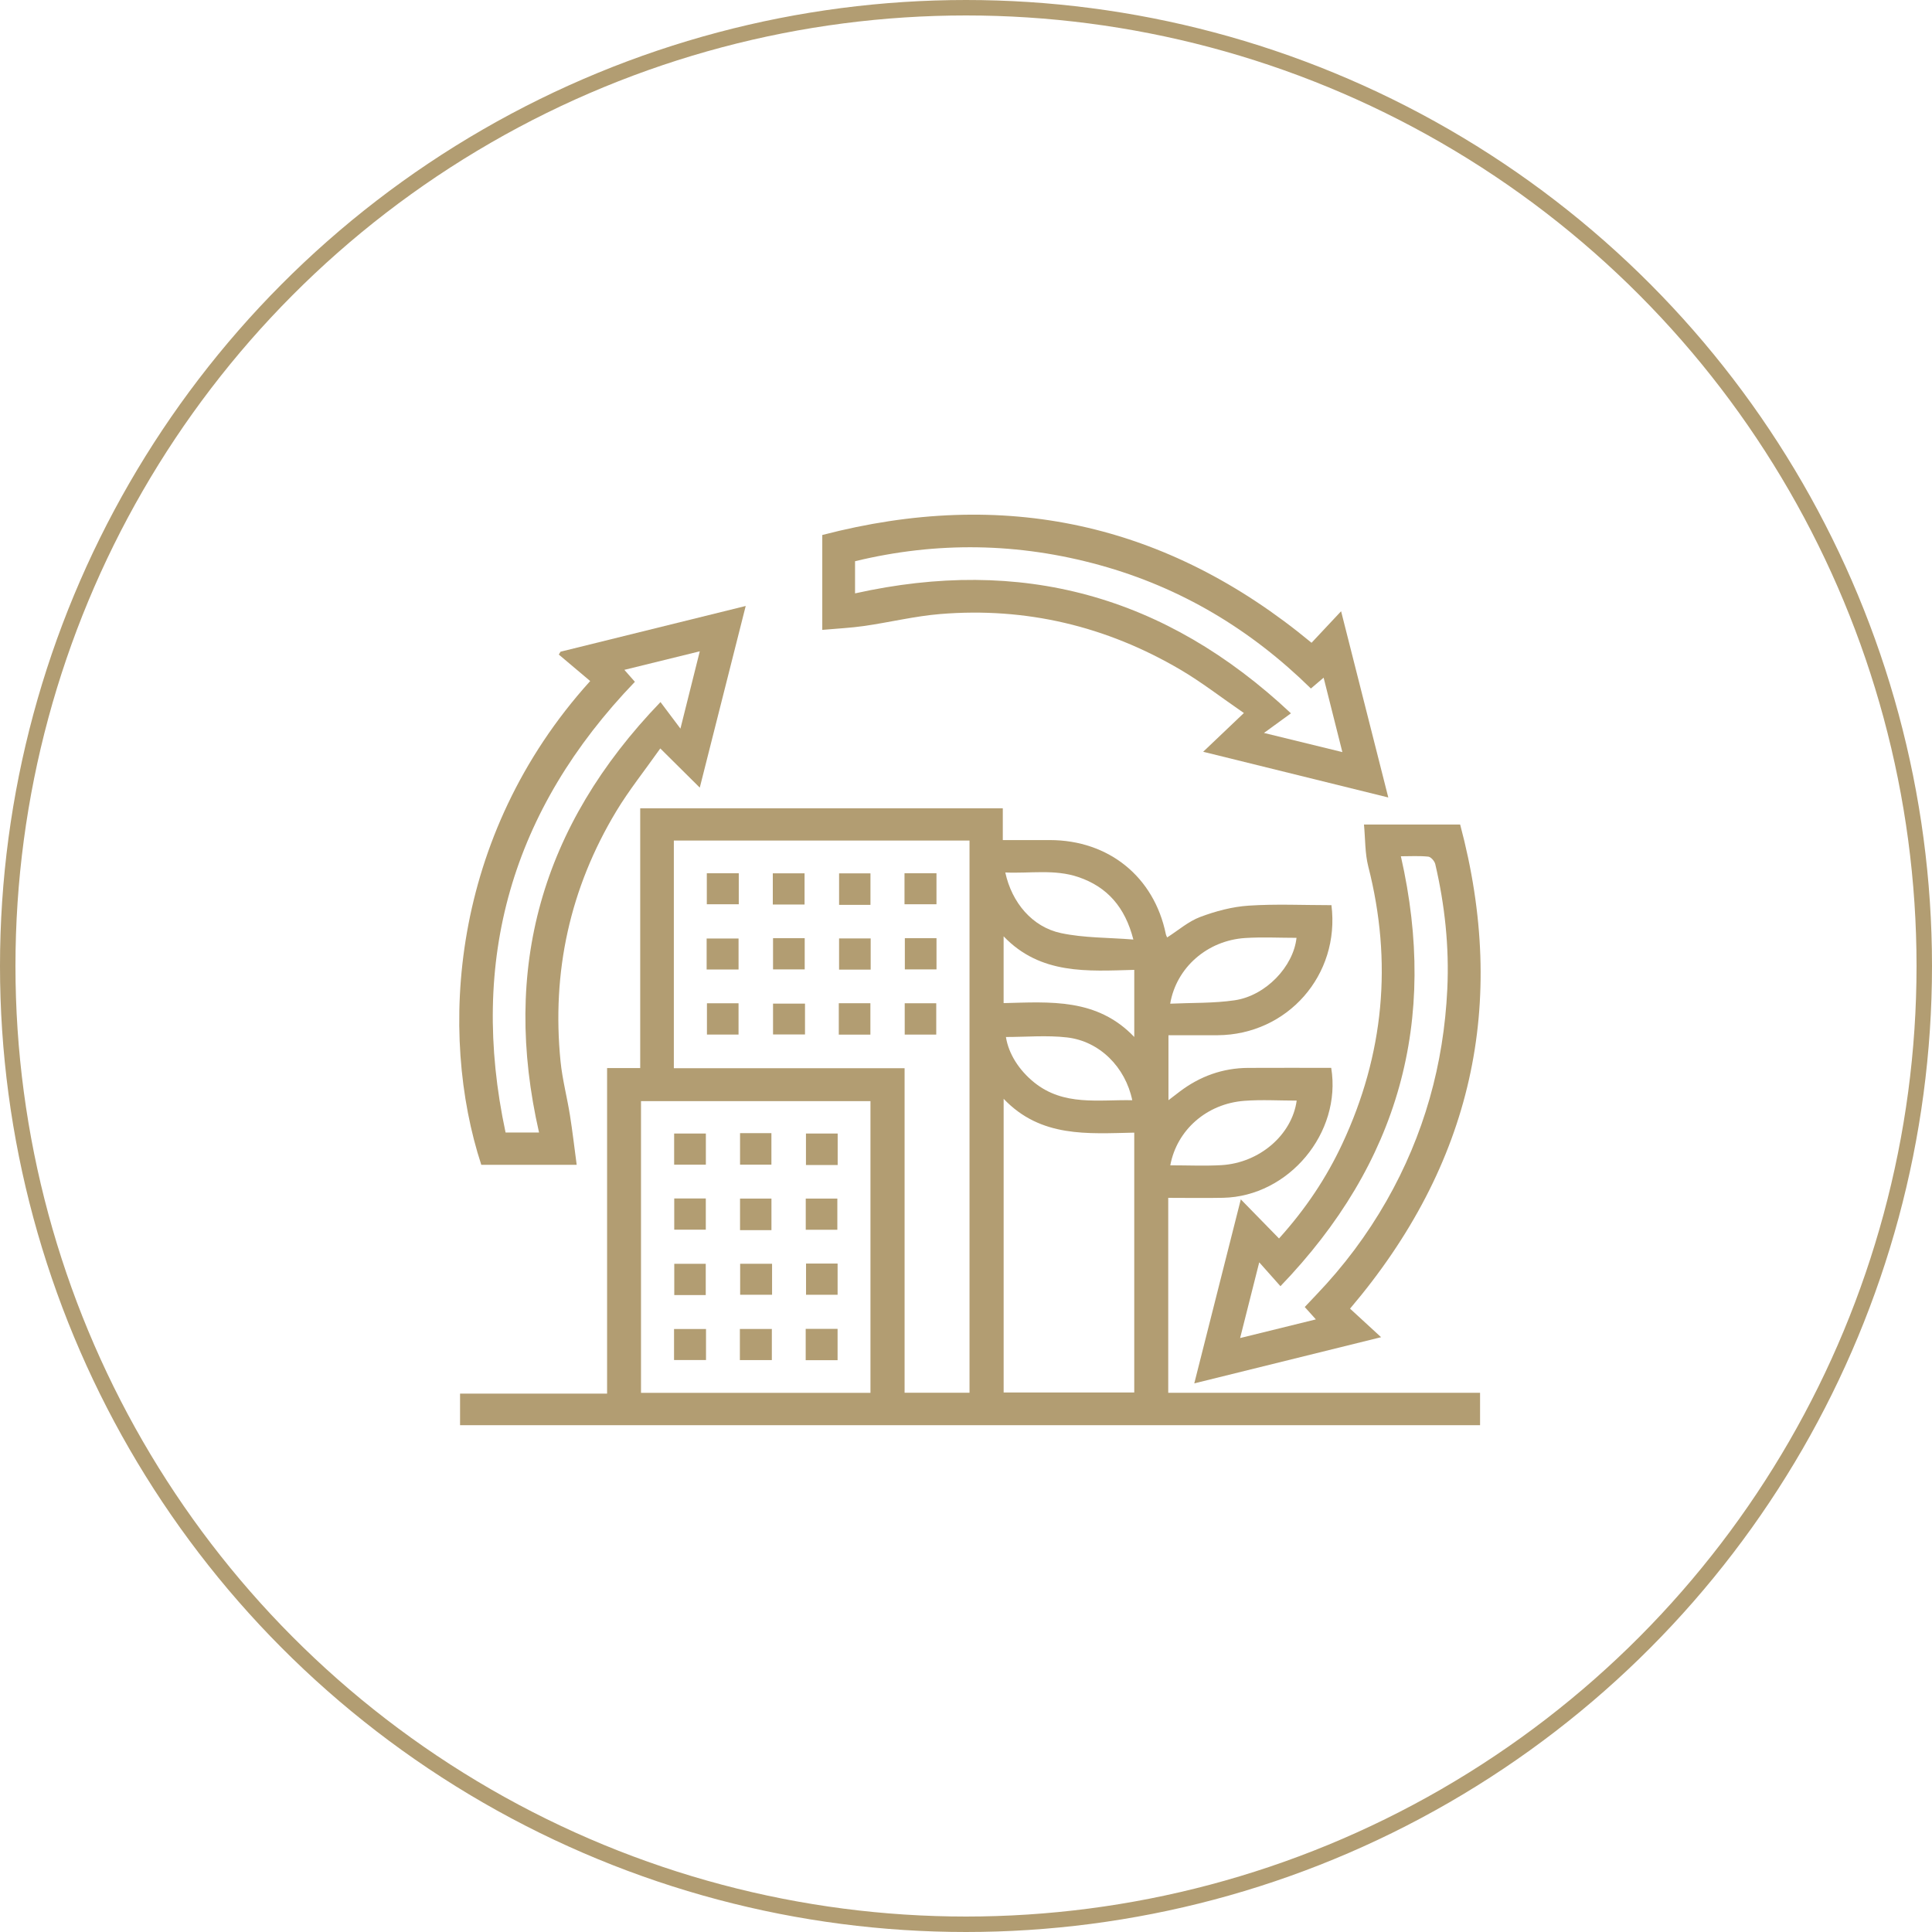
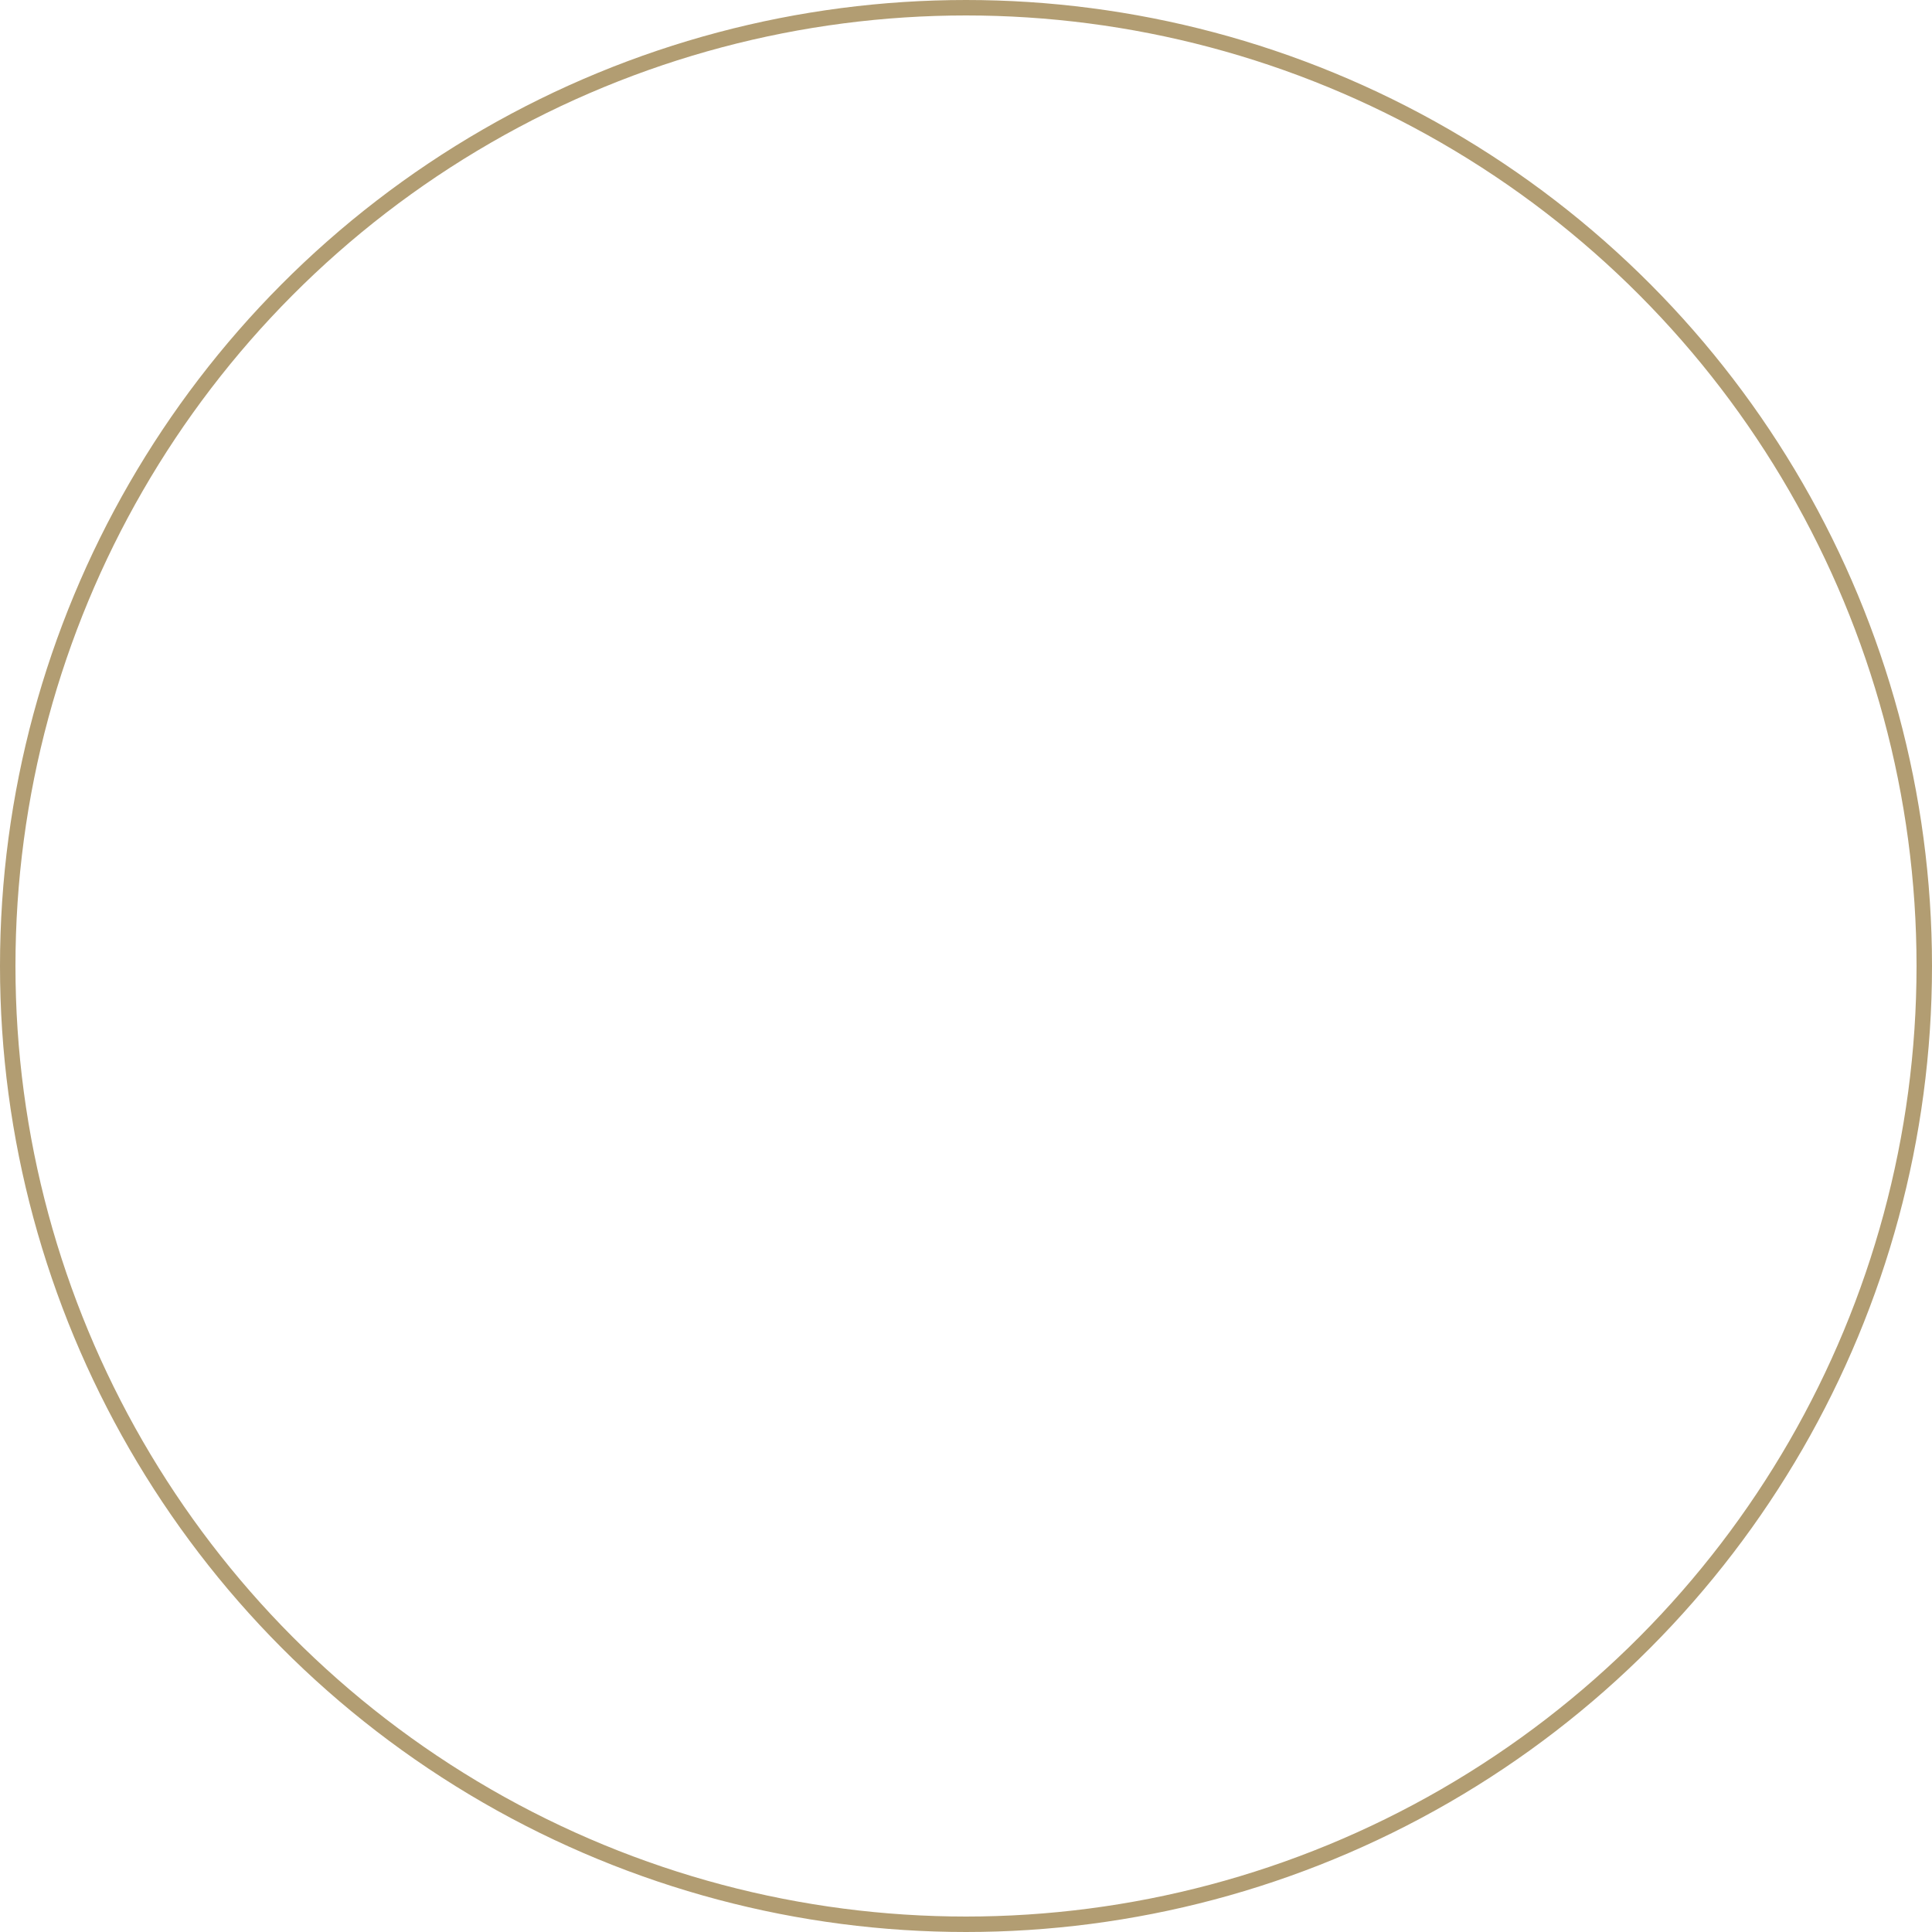
<svg xmlns="http://www.w3.org/2000/svg" width="250" height="250" viewBox="0 0 250 250" fill="none">
  <circle cx="125" cy="125" r="124" stroke="#B29D72" stroke-width="2" />
  <g clip-path="url(#clip0_422_216)">
    <path d="M172.288 117.128C173.425 126.17 166.59 133.903 157.552 133.958C155.468 133.971 153.384 133.958 151.199 133.958V142.366C151.715 141.97 152.18 141.611 152.649 141.255C155.264 139.273 158.209 138.202 161.519 138.185C165.104 138.166 168.692 138.181 172.258 138.181C173.639 146.595 166.753 154.821 158.265 154.995C155.924 155.043 153.581 155.001 151.169 155.001V180.226H191.519V184.422H59.531V180.334H78.557V138.206H82.843V104.594H129.762V108.705C131.895 108.705 133.88 108.703 135.866 108.705C143.487 108.72 149.344 113.476 150.857 120.87C150.889 121.027 150.974 121.173 151.028 121.304C152.484 120.375 153.784 119.226 155.305 118.655C157.299 117.906 159.45 117.331 161.566 117.191C165.1 116.956 168.662 117.128 172.288 117.128ZM87.195 138.228H117.054V180.222H125.455V108.769H87.195V138.228ZM112.638 180.231V142.489H82.946V180.231H112.64H112.638ZM129.871 142.182V180.186H146.772V146.563C140.773 146.684 134.69 147.245 129.871 142.184V142.182ZM146.774 134.185V125.5C140.743 125.66 134.652 126.158 129.867 121.16V129.803C135.894 129.653 141.955 129.134 146.774 134.185ZM146.656 121.575C145.588 117.392 143.283 114.76 139.531 113.489C136.459 112.448 133.27 113.042 130.085 112.898C130.927 116.791 133.568 119.952 137.29 120.743C140.265 121.376 143.392 121.313 146.656 121.575ZM151.42 129.877C154.234 129.746 157.031 129.835 159.758 129.437C163.795 128.849 167.368 125.066 167.768 121.355C165.552 121.355 163.333 121.238 161.131 121.378C156.239 121.689 152.219 125.189 151.422 129.875L151.42 129.877ZM130.167 134.185C130.501 136.345 131.856 138.482 133.823 140.068C137.644 143.149 142.131 142.279 146.515 142.368C145.622 138.082 142.285 134.724 138.063 134.242C135.457 133.943 132.788 134.187 130.164 134.187L130.167 134.185ZM151.435 150.791C153.703 150.791 155.877 150.892 158.038 150.77C162.979 150.488 167.188 146.843 167.79 142.417C165.528 142.417 163.262 142.277 161.02 142.446C156.151 142.812 152.285 146.219 151.435 150.791Z" fill="#B29D72" />
    <path d="M174.696 169.339C175.959 170.501 177.249 171.688 178.714 173.033C170.62 175.032 162.71 176.987 154.539 179.008C156.563 171.002 158.544 163.168 160.56 155.198C162.262 156.939 163.847 158.562 165.505 160.258C168.986 156.395 171.652 152.38 173.702 147.987C179.095 136.434 180.207 124.482 177.054 112.124C176.617 110.41 176.677 108.574 176.497 106.691H188.943C195.125 129.873 190.539 150.687 174.692 169.341L174.696 169.339ZM160.47 173.143C163.852 172.31 166.992 171.537 170.273 170.729C169.722 170.118 169.294 169.642 168.834 169.127C169.386 168.544 169.866 168.029 170.352 167.522C173.875 163.84 176.902 159.801 179.419 155.386C184.27 146.875 186.821 137.718 187.281 127.983C187.538 122.525 186.964 117.132 185.722 111.813C185.632 111.428 185.159 110.882 184.818 110.848C183.649 110.728 182.458 110.802 181.273 110.802C186.11 132.071 181.057 150.473 165.689 166.432C164.713 165.334 163.899 164.42 162.944 163.345C162.095 166.705 161.312 169.809 160.47 173.145V173.143Z" fill="#B29D72" />
    <path d="M106.403 81.508V69.228C129.864 63.116 150.931 67.612 169.713 83.175C170.878 81.933 172.073 80.657 173.538 79.096C175.622 87.317 177.608 95.15 179.644 103.192C171.529 101.188 163.617 99.235 155.69 97.278C157.38 95.67 159.021 94.107 160.959 92.264C157.958 90.201 155.453 88.246 152.73 86.649C143.163 81.034 132.786 78.544 121.672 79.456C118.377 79.726 115.133 80.524 111.851 80.998C110.106 81.252 108.334 81.332 106.4 81.506L106.403 81.508ZM110.643 76.783C132.083 72.014 150.736 76.98 167.048 92.304C165.86 93.169 164.836 93.914 163.557 94.843C167.2 95.734 170.31 96.493 173.701 97.32C172.855 93.957 172.082 90.891 171.276 87.69C170.681 88.198 170.19 88.614 169.631 89.093C161.865 81.465 152.833 76.034 142.312 73.129C131.807 70.227 121.258 70.051 110.643 72.622V76.785V76.783Z" fill="#B29D72" />
    <path d="M74.623 150.729H62.279C56.728 133.763 58.208 108.229 76.37 88.127C75.03 86.996 73.669 85.849 72.309 84.7C72.384 84.577 72.459 84.455 72.534 84.33C80.444 82.377 88.356 80.422 96.495 78.412C94.473 86.407 92.496 94.223 90.551 101.918C88.964 100.344 87.356 98.748 85.441 96.848C83.348 99.812 81.371 102.277 79.757 104.956C73.736 114.942 71.384 125.779 72.532 137.33C72.766 139.672 73.38 141.974 73.751 144.306C74.085 146.402 74.325 148.514 74.623 150.727V150.729ZM69.752 146.548C64.92 125.37 69.958 106.953 85.467 90.846C86.351 92.025 87.107 93.029 88.048 94.282C88.945 90.7 89.714 87.628 90.551 84.279C87.135 85.119 84.032 85.883 80.793 86.678C81.311 87.266 81.736 87.747 82.155 88.225C66.192 104.822 60.647 124.219 65.421 146.548H69.752Z" fill="#B29D72" />
    <path d="M100.031 121.401H104.129V125.44H100.031V121.401Z" fill="#B29D72" />
    <path d="M117.086 121.401H121.183V125.44H117.086V121.401Z" fill="#B29D72" />
    <path d="M91.478 133.871V129.824H95.567V133.871H91.478Z" fill="#B29D72" />
    <path d="M112.665 121.433V125.468H108.576V121.433H112.665Z" fill="#B29D72" />
    <path d="M108.539 129.817H112.628V133.88H108.539V129.817Z" fill="#B29D72" />
    <path d="M117.07 129.822H121.15V133.875H117.07V129.822Z" fill="#B29D72" />
    <path d="M91.461 117.011V112.998H95.597V117.011H91.461Z" fill="#B29D72" />
    <path d="M100 117.045V113.008H104.11V117.045H100Z" fill="#B29D72" />
    <path d="M104.167 129.868V133.858H100.031V129.868H104.167Z" fill="#B29D72" />
    <path d="M112.637 117.09H108.578V113.013H112.637V117.09Z" fill="#B29D72" />
    <path d="M117.043 117.011V112.998H121.179V117.011H117.043Z" fill="#B29D72" />
    <path d="M91.439 125.453V121.443H95.569V125.453H91.439Z" fill="#B29D72" />
    <path d="M91.338 146.678V150.708H87.234V146.678H91.338Z" fill="#B29D72" />
    <path d="M95.762 146.629H99.82V150.706H95.762V146.629Z" fill="#B29D72" />
    <path d="M87.246 155.081H91.331V159.12H87.246V155.081Z" fill="#B29D72" />
    <path d="M99.825 159.18H95.76V155.096H99.825V159.18Z" fill="#B29D72" />
    <path d="M104.264 159.131V155.096H108.352V159.131H104.264Z" fill="#B29D72" />
    <path d="M91.324 167.581H87.25V163.536H91.324V167.581Z" fill="#B29D72" />
    <path d="M108.395 150.753H104.291V146.678H108.395V150.753Z" fill="#B29D72" />
    <path d="M104.301 163.504H108.385V167.543H104.301V163.504Z" fill="#B29D72" />
    <path d="M91.357 171.973V175.987H87.221V171.973H91.357Z" fill="#B29D72" />
    <path d="M99.876 171.967V175.995H95.74V171.967H99.876Z" fill="#B29D72" />
    <path d="M104.256 176.008V171.954H108.383V176.008H104.256Z" fill="#B29D72" />
    <path d="M99.905 163.531V167.541H95.775V163.531H99.905Z" fill="#B29D72" />
  </g>
  <defs>
    <clipPath id="clip0_422_216">
-       <rect width="132.172" height="117.828" fill="white" transform="translate(59.426 66.598)" />
-     </clipPath>
+       </clipPath>
  </defs>
</svg>